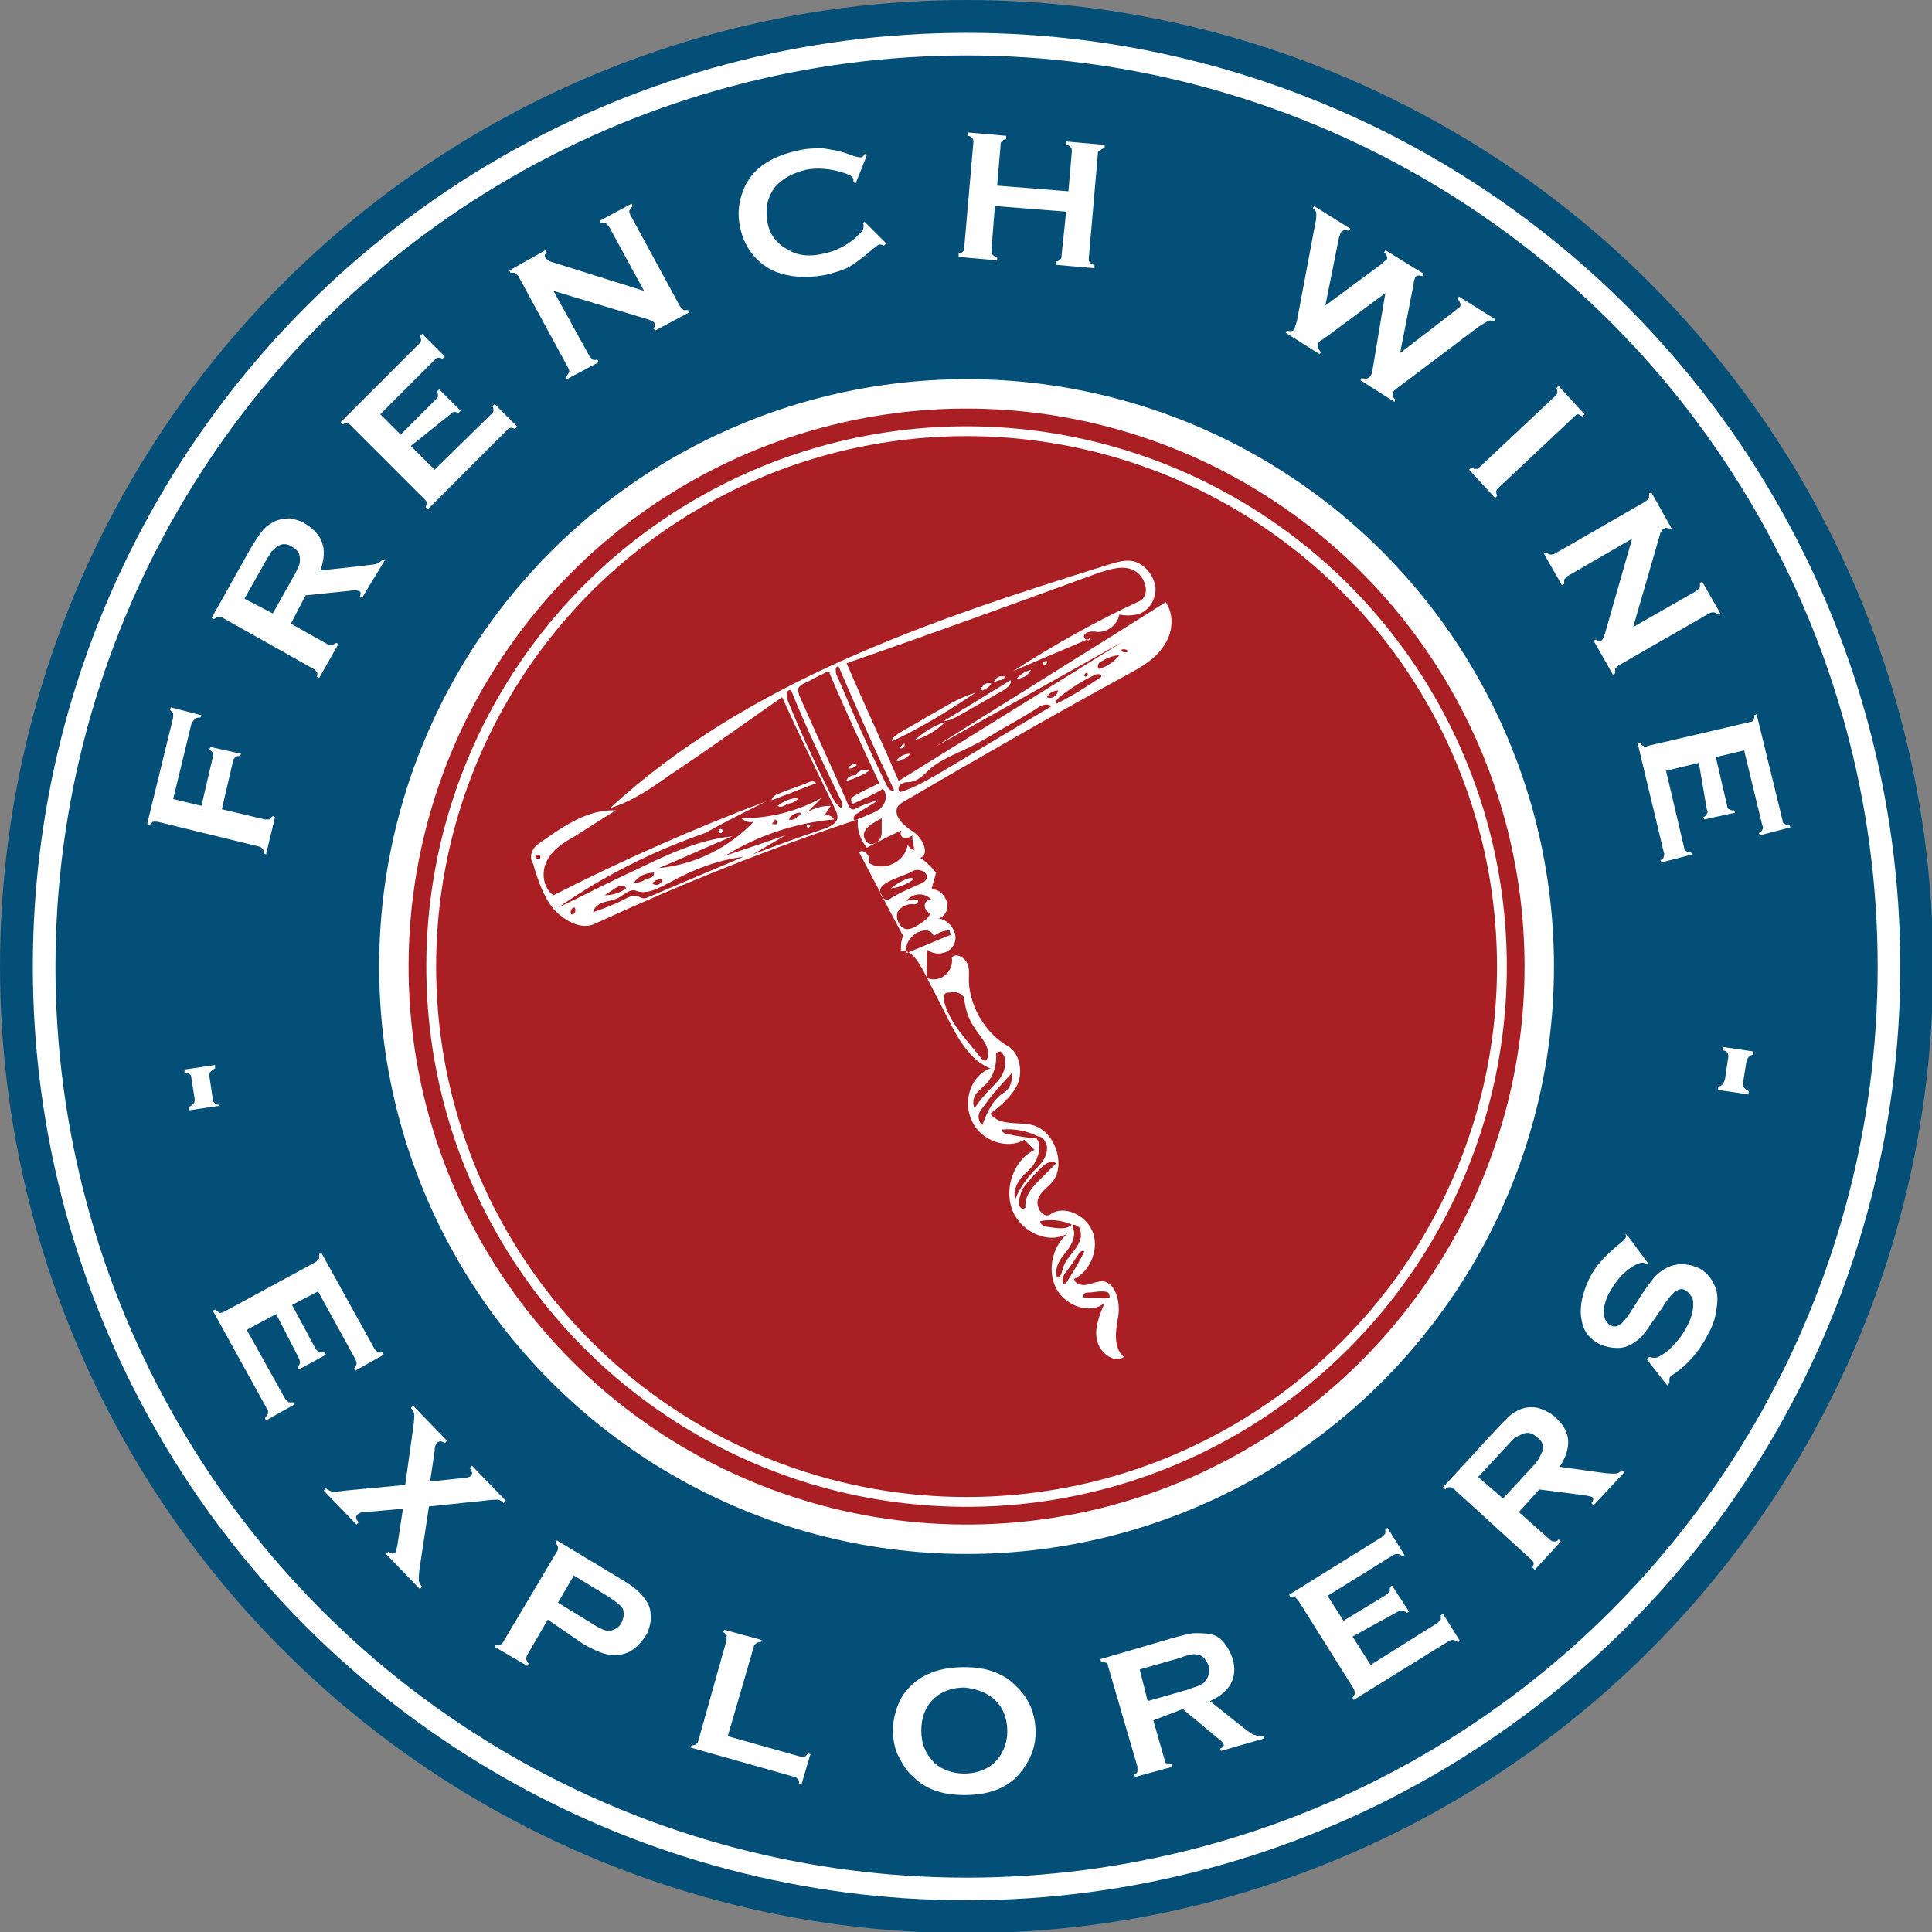
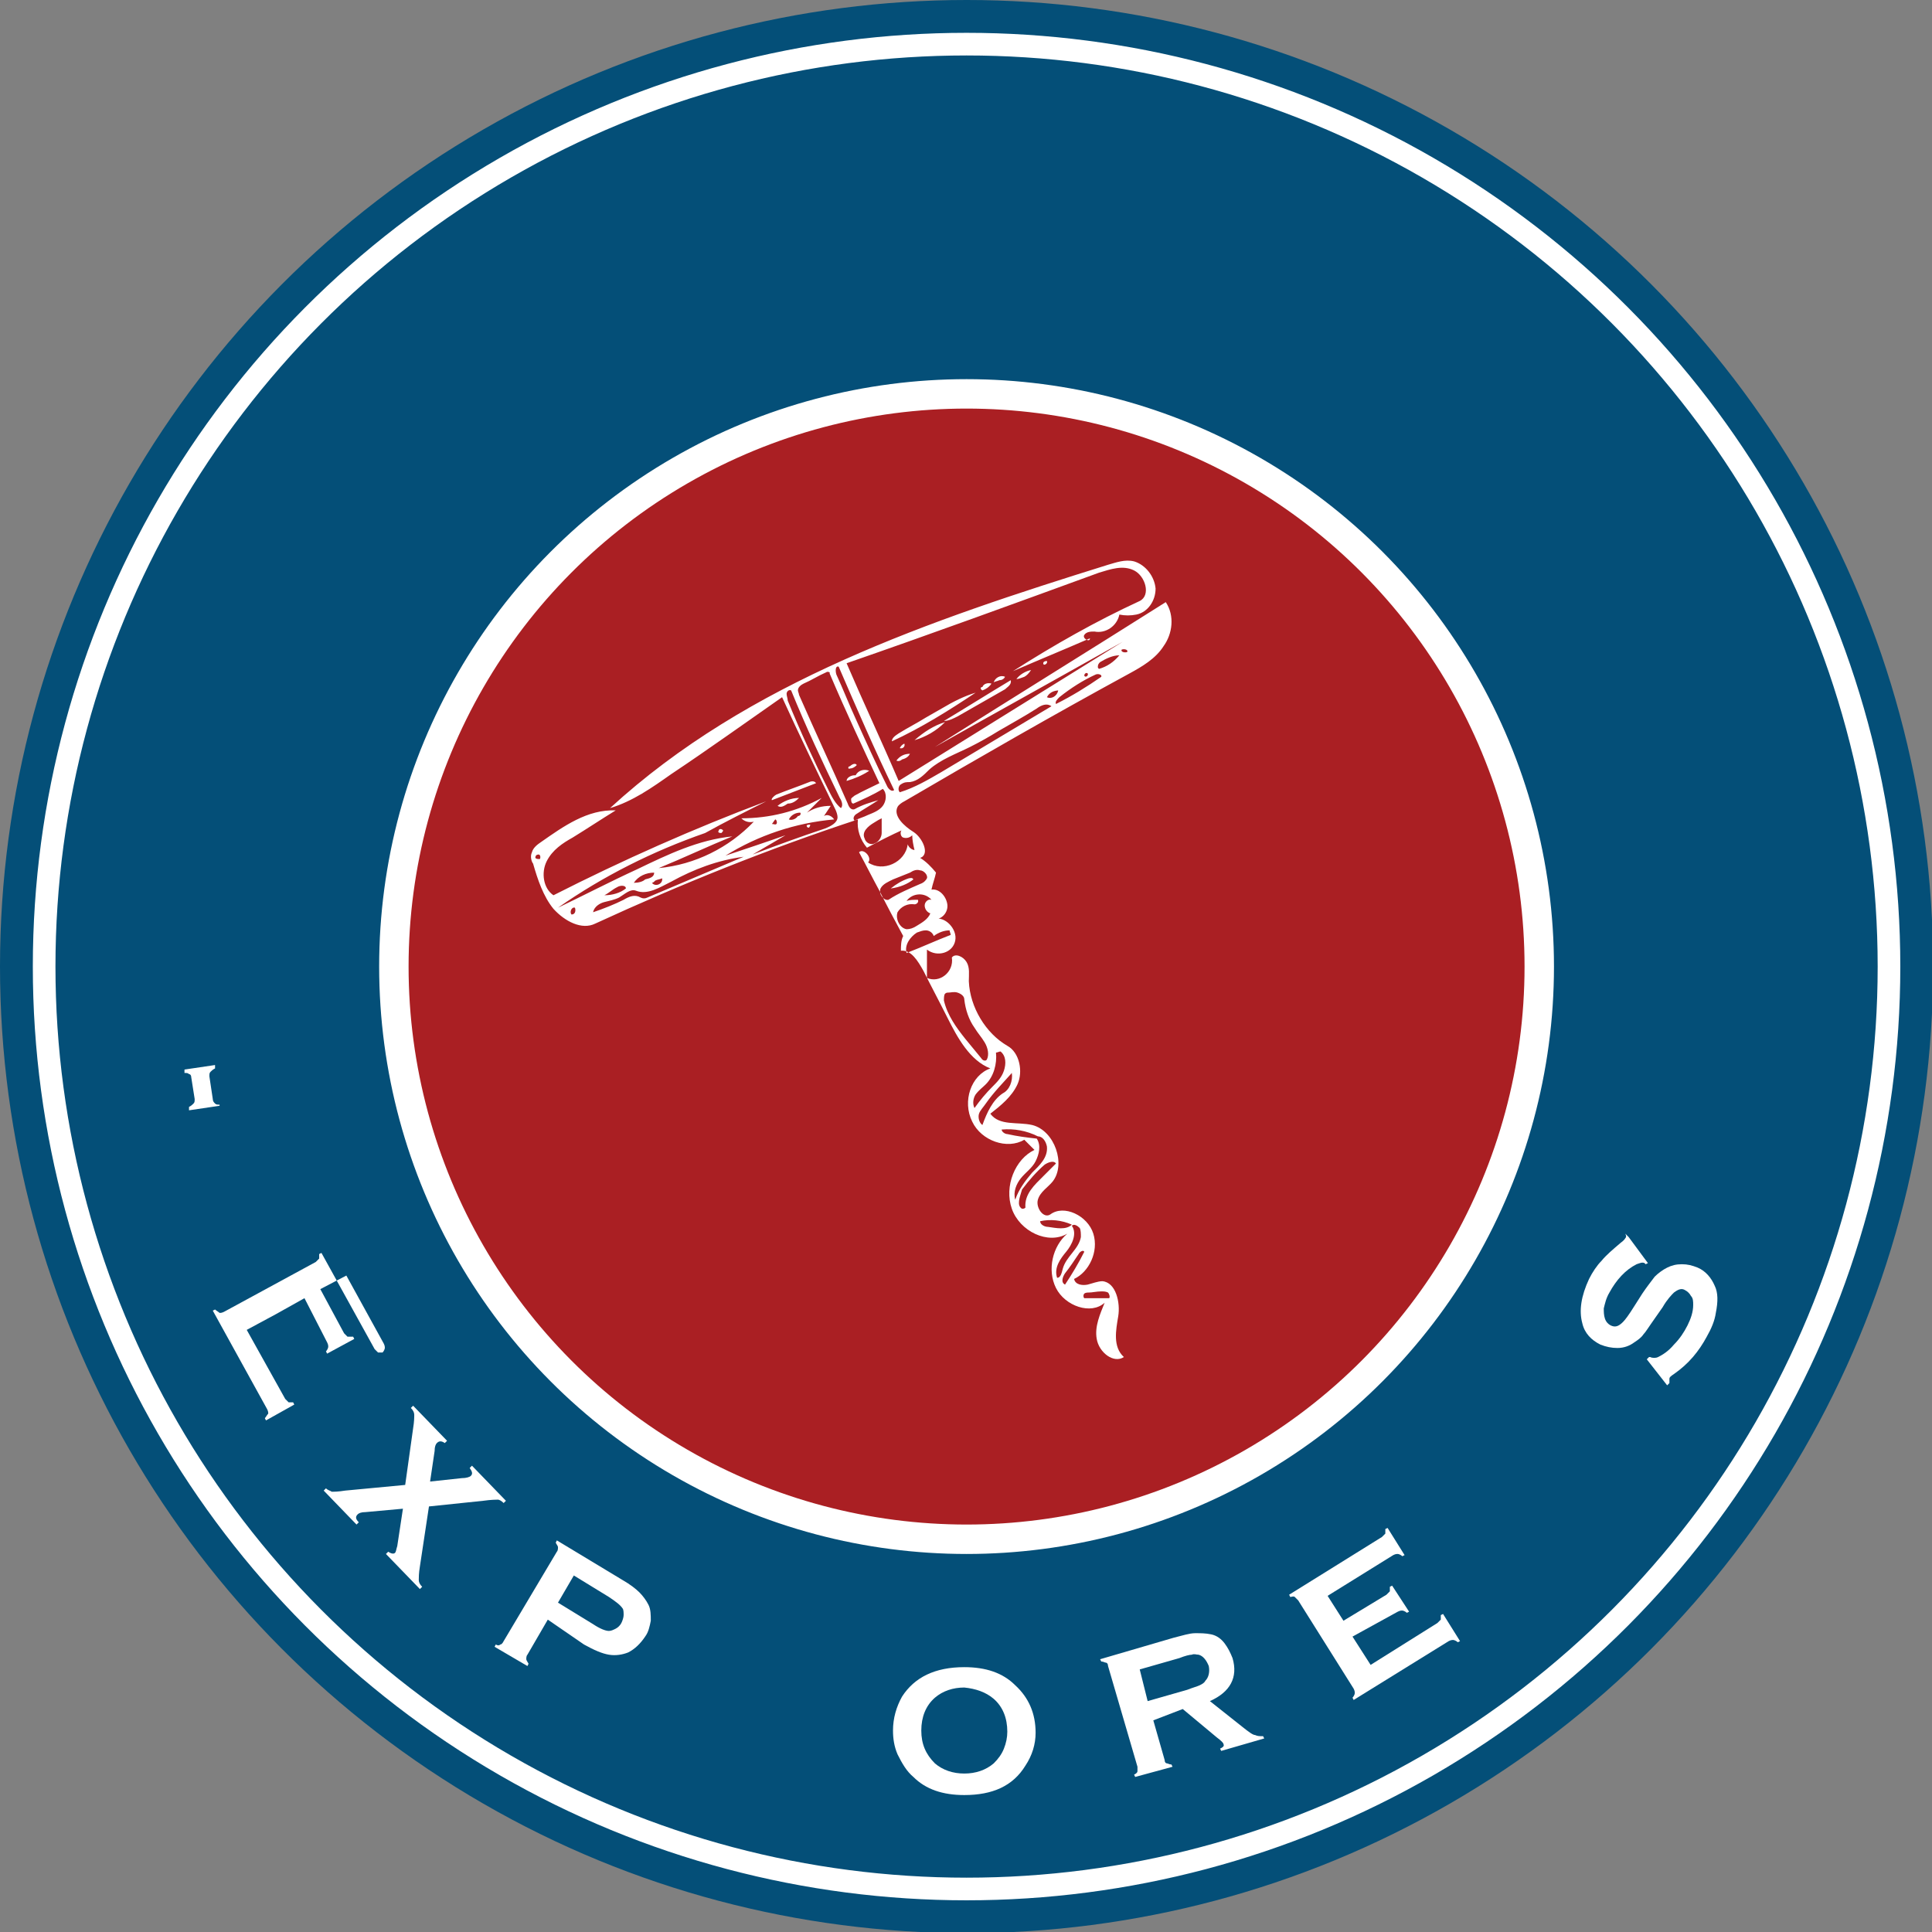
<svg xmlns="http://www.w3.org/2000/svg" viewBox="0 0 170.7 170.7" enable-background="new 0 0 170.7 170.7">
  <rect x="0" y="0" width="170.7" height="170.7" fill="#808080" stroke="none" />
  <style type="text/css">.st0{fill:#044F78;} .st1{fill:none;stroke:#FFFFFF;stroke-width:2;stroke-miterlimit:10;} .st2{fill:#AA1F23;stroke:#FFFFFF;stroke-width:2.6;stroke-miterlimit:10;} .st3{fill:#AA1F23;stroke:#FFFFFF;stroke-width:0.867;stroke-miterlimit:10;} .st4{fill:#FFFFFF;}</style>
  <circle cx="85.4" cy="85.4" r="85.4" class="st0" />
  <circle cx="85.4" cy="85.4" r="81.5" class="st1" />
  <circle cx="85.4" cy="85.4" r="79.1" class="st0" />
  <circle cx="85.4" cy="85.4" r="50.6" class="st2" />
-   <circle cx="85.4" cy="85.4" r="47.3" class="st3" />
-   <path d="M19.6 71.5l3.8.9c.2 0 .3 0 .4 0 .1-.1.2-.2.3-.3l.2.1-.8 3.3-.2-.1c0-.2 0-.3-.1-.4-.1-.1-.2-.2-.3-.2l-9-2.2c-.2 0-.3 0-.4 0-.1.1-.2.2-.3.3l-.2-.1 2.3-9.4c0-.2 0-.3 0-.4-.1-.1-.2-.2-.3-.3l.1-.2 2.7.7-.1.2c-.2 0-.3 0-.4.1-.3.2-.3.3-.4.5l-1.6 6.6 2.5.6 1-4.3c0-.2 0-.3 0-.4-.1-.1-.2-.2-.3-.3l.1-.2 2.7.6-.1.2c-.2 0-.3 0-.4.1-.1.1-.2.2-.2.3l-1 4.3zM25.7 55.1l3.2 1.8c.1.1.3.1.4.1.1 0 .2-.1.4-.2l.2.1-1.7 3-.2-.1c0-.2.1-.3 0-.4s-.1-.2-.3-.3l-8-4.5c-.1-.1-.3-.1-.4-.1s-.2.1-.4.2l-.2-.1 3.3-5.9c.4-.7.8-1.3 1.1-1.7.3-.4.7-.7 1.1-.9.4-.2.9-.3 1.4-.3.5.1 1 .2 1.4.5 1.5.9 2 2.2 1.3 4.1L32 50c.6-.1 1.1-.1 1.3-.2.2-.1.4-.2.5-.4l.2.1-2 3.3-.2-.1c.1-.3.1-.4-.1-.5-.1 0-.3-.1-.8 0l-3.9.4-1.3 2.5zm-1.6-.9l1.8-3.2c.3-.5.4-.8.5-1 .1-.2.1-.4.1-.6 0-.5-.2-.8-.7-1.1-.5-.3-.9-.3-1.3 0-.2.1-.3.3-.5.4-.1.2-.3.5-.6 1l-1.8 3.2 2.5 1.3zM36.3 39.4l2.1 2.1 5-4.9c.1-.1.2-.2.2-.3 0-.1 0-.3-.1-.4l.2-.2 2 2-.2.2c-.2-.1-.3-.1-.4-.1s-.2.1-.3.2l-7 7-.2-.2c.1-.2.1-.3.1-.4 0-.1-.1-.2-.2-.3L31 37.6c-.1-.1-.2-.2-.3-.2-.1 0-.3 0-.4.1l-.2-.2 6.9-6.9c.1-.1.2-.2.2-.3 0-.1 0-.3-.1-.4l.2-.2 2 2-.2.2c-.2-.1-.3-.1-.4-.1-.1 0-.2.1-.3.2l-4.8 4.8 1.8 1.8 3.1-3.1c.1-.1.2-.2.2-.3 0-.1 0-.3-.1-.4l.2-.2 1.9 1.9-.2.2c-.2-.1-.3-.1-.4-.1-.1 0-.2.1-.3.2l-3.5 2.8zM48.9 25.7l3.2 5.8c.1.1.2.2.3.3.1 0 .3 0 .4 0l.1.2-2.8 1.5-.1-.2c.1-.1.2-.3.3-.4 0-.1 0-.2-.1-.4l-4.4-8.1c-.1-.1-.2-.2-.3-.3-.1 0-.3 0-.4 0l-.1-.2 3.2-1.8.1.2c-.2.2-.2.3-.1.5.1.1.2.2.4.3l8.3 2.6-3.1-5.7c-.1-.1-.2-.2-.3-.3-.1 0-.3 0-.4 0l-.1-.2 2.8-1.5.1.2c-.1.1-.2.3-.3.4 0 .1 0 .2.1.4l4.4 8.1c.1.1.2.2.3.3.1 0 .3 0 .4 0l.1.2-3 1.6-.2-.2c.2-.1.2-.3.1-.5-.1-.1-.3-.2-.6-.3l-8.3-2.5zM76.4 19.6l1.9 1.9-.2.2c-.2-.1-.3-.1-.4-.1-.1 0-.3.2-.7.5-.8.7-1.5 1.2-2 1.5-.6.3-1.3.5-2.1.7-1.7.3-3.1.2-4.4-.3-.7-.3-1.4-.8-1.9-1.4-.6-.7-1-1.5-1.2-2.5-.3-1.3-.1-2.5.4-3.6.8-1.7 2.4-2.7 4.7-3.2.8-.2 1.6-.2 2.2-.2.6.1 1.5.2 2.5.6.5.2.8.2.9.2.1 0 .2-.1.3-.3l.2.1-1 2.5-.2-.1c0-.1 0-.2 0-.2 0-.2-.1-.3-.3-.4-.2-.1-.4-.2-.8-.3-1-.3-2.1-.4-3.1-.2-1.2.3-2.1.8-2.7 1.5-.7.9-.9 1.9-.7 3.1.2 1.2.9 2 1.9 2.5.8.5 1.9.6 3.1.3 1-.2 2-.7 2.8-1.4.3-.3.5-.5.6-.6.1-.2.1-.3.1-.5 0-.1 0-.1-.1-.2l.2-.1zM94.2 18.7l-6.3-.5-.3 3.9c0 .2 0 .3.1.4.1.1.2.2.4.2v.3l-3.4-.3v-.3c.2 0 .3-.1.4-.2.1-.1.1-.2.1-.4l.8-9.2c0-.2 0-.3-.1-.4-.1-.1-.2-.2-.4-.2v-.3l3.4.3v.3c-.2 0-.3.1-.4.2-.1.1-.1.2-.1.4l-.3 3.5 6.3.5.3-3.5c0-.2 0-.3-.1-.4s-.2-.2-.4-.2v-.3l3.4.3v.3c-.2 0-.3.1-.4.2-.2 0-.2.1-.2.3l-.8 9.2c0 .2 0 .3.1.4.1.1.2.2.4.2v.3l-3.4-.3v-.3c.2 0 .3-.1.4-.2.1-.1.1-.2.1-.4l.4-3.8zM122.4 25.9l-5.4 4c-.3.2-.5.3-.5.4-.1.2-.1.5.2.8l-.1.2-3-1.9.1-.2c.3.1.6.1.7-.2 0-.1.1-.3.2-.7l1.6-8.5c.1-.4.1-.7.1-.9 0-.2-.1-.4-.3-.5l.1-.2 3.2 2-.1.2c-.3-.1-.5-.1-.7.1-.1.1-.1.3-.2.5l-1.2 6 5-3.7c.2-.2.3-.3.4-.3.1-.2.1-.4-.2-.7l.1-.2 3.4 2.1-.1.2c-.4-.1-.6-.1-.7.2 0 .1-.1.2-.1.5l-1.2 6.1 4.8-3.7c.2-.2.4-.3.5-.4.1-.2 0-.4-.2-.7l.1-.2 3.2 2-.1.2c-.3-.1-.5-.1-.6 0s-.4.2-.8.5l-6.9 5.2c-.3.2-.5.4-.6.5-.1.2-.1.5.2.7l-.1.2-3-1.9.1-.2c.3.1.6.1.8-.2.1-.1.1-.3.2-.7l1.1-6.6zM130.7 41.3l6.7-6.3c.1-.1.2-.2.2-.3 0-.1 0-.3-.1-.4l.2-.2 2.3 2.5-.2.2c-.2-.1-.3-.2-.4-.2-.1 0-.2.1-.3.2l-6.7 6.3c-.1.1-.2.2-.2.3 0 .1 0 .3.1.4l-.2.2-2.3-2.5.2-.2c.2.1.3.2.4.1.1.1.2 0 .3-.1zM144.2 47.6l-5.7 3.3c-.1.1-.2.2-.3.3 0 .1 0 .3 0 .4l-.2.1-1.6-2.8.2-.1c.1.1.3.2.4.2.1 0 .2 0 .4-.1l8-4.6c.1-.1.2-.2.3-.3 0-.1 0-.3 0-.4l.2-.1 1.8 3.2-.2.1c-.2-.2-.3-.2-.5-.1-.1.1-.2.2-.3.4l-2.4 8.3 5.6-3.2c.1-.1.2-.2.3-.3 0-.1 0-.3 0-.4l.2-.1 1.6 2.8-.2.1c-.1-.1-.3-.2-.4-.2s-.2 0-.4.1l-8 4.6c-.1.1-.2.2-.3.3 0 .1 0 .3 0 .4l-.2.1-1.7-3 .2-.1c.2.2.3.2.5.1.1-.1.2-.3.3-.6l2.4-8.4zM150.1 67.4l-2.9.7 1.6 6.8c0 .2.1.3.2.3.1.1.2.1.4.1l.1.2-2.7.7-.1-.2c.2-.1.3-.2.3-.3s.1-.2 0-.4l-2.3-9.6.2-.1c.1.2.2.3.3.3.1.1.2.1.4 0l9-2.1c.2 0 .3-.1.3-.2.1-.1.1-.2.1-.4l.2-.1 2.3 9.4c0 .2.1.3.2.3.1.1.2.1.4.1l.1.2-2.7.7-.1-.2c.2-.1.3-.2.3-.3.1-.1.1-.2 0-.4l-1.6-6.6-2.5.6 1 4.3c0 .2.1.3.2.3.1.1.2.1.4.1l.1.2-2.7.6-.1-.2c.2-.1.3-.2.3-.3.1-.1.1-.2 0-.4l-.7-4.1z" class="st4" />
  <g id="XMLID_192_">
    <path id="XMLID_217_" d="M19.4 97.7l-2.7.4v-.3c.2-.1.3-.2.4-.3.1-.1.1-.2.1-.4l-.3-1.9c0-.2-.1-.3-.2-.3-.1-.1-.2-.1-.4-.1v-.3l2.7-.4v.3c-.2.1-.3.2-.4.3-.1.1-.1.2-.1.4l.3 2c0 .2.1.3.2.4.1.1.2.1.4.1v.1z" class="st4" />
-     <path id="XMLID_215_" d="M24.4 116.1l-2.6 1.4 3.4 6.1c.1.1.2.2.3.3.1 0 .3 0 .4 0l.1.2-2.5 1.4-.1-.2c.1-.1.2-.3.3-.4 0-.1 0-.2-.1-.4l-4.8-8.7.2-.1c.1.1.3.2.4.3.1 0 .2 0 .4-.1l8.1-4.4c.1-.1.2-.2.3-.3 0-.1 0-.3 0-.4l.2-.1 4.7 8.5c.1.1.2.2.3.3.1 0 .3 0 .4 0l.1.2-2.5 1.4-.1-.2c.1-.1.2-.3.2-.4 0-.1 0-.2-.1-.4l-3.3-6-2.3 1.2 2.1 3.9c.1.1.2.2.3.3.1 0 .3 0 .5 0l.1.2-2.4 1.3-.1-.2c.1-.1.2-.3.2-.4 0-.1 0-.2-.1-.4l-2-3.9z" class="st4" />
+     <path id="XMLID_215_" d="M24.4 116.1l-2.6 1.4 3.4 6.1c.1.1.2.2.3.3.1 0 .3 0 .4 0l.1.2-2.5 1.4-.1-.2c.1-.1.2-.3.3-.4 0-.1 0-.2-.1-.4l-4.8-8.7.2-.1c.1.1.3.2.4.3.1 0 .2 0 .4-.1l8.1-4.4c.1-.1.2-.2.3-.3 0-.1 0-.3 0-.4l.2-.1 4.7 8.5c.1.1.2.2.3.3.1 0 .3 0 .4 0c.1-.1.2-.3.2-.4 0-.1 0-.2-.1-.4l-3.3-6-2.3 1.2 2.1 3.9c.1.1.2.2.3.3.1 0 .3 0 .5 0l.1.2-2.4 1.3-.1-.2c.1-.1.2-.3.2-.4 0-.1 0-.2-.1-.4l-2-3.9z" class="st4" />
    <path id="XMLID_213_" d="M37.9 133.1l-.8 5.3c-.1.6-.1 1-.1 1.2 0 .2.1.4.3.6l-.2.2-3-3.1.2-.2c.3.2.5.2.6.1.1-.1.1-.3.2-.6l.5-3.3-3.3.3c-.4 0-.6.1-.7.2-.2.2-.2.4.1.7l-.2.2-2.9-3 .2-.2c.2.2.4.2.5.3.2 0 .6 0 1.2-.1l5.3-.5.7-5c.1-.6.1-1 .1-1.2 0-.2-.1-.4-.3-.6l.2-.2 3 3.1-.2.2c-.3-.2-.5-.2-.7 0-.1.1-.2.3-.2.7l-.4 2.7 2.8-.3c.4 0 .7-.1.8-.2.2-.2.1-.4-.1-.7l.2-.2 3 3.1-.2.2c-.2-.2-.4-.3-.5-.3-.1 0-.6 0-1.3.1l-4.8.5z" class="st4" />
    <path id="XMLID_210_" d="M48.4 143.1l-1.8 3.1c-.1.1-.1.3-.1.4 0 .1.1.2.2.4l-.1.2-2.9-1.7.1-.2c.2.1.3.1.4 0 .1 0 .2-.1.3-.3l4.7-7.9c.1-.1.1-.3.1-.4 0-.1-.1-.2-.2-.4l.1-.2 5.8 3.5c.7.4 1.2.8 1.5 1.1.3.3.6.7.8 1.1.2.4.2.9.2 1.4-.1.5-.2 1-.5 1.4-.4.6-.9 1.1-1.5 1.4-.5.2-1.1.3-1.7.2-.6-.1-1.3-.4-2.2-.9l-3.2-2.2zm.9-1.5l3.1 1.9c.6.4 1.1.6 1.4.6.2 0 .4-.1.6-.2.2-.1.4-.3.5-.5.1-.2.2-.5.2-.7s0-.5-.1-.6c-.2-.3-.6-.6-1.2-1l-3.1-1.9-1.4 2.4z" class="st4" />
-     <path id="XMLID_208_" d="M64.3 153.4l6.4 1.8c.2 0 .3 0 .4 0 .1 0 .2-.2.3-.3l.2.1-.8 2.7-.2-.1c0-.2 0-.3-.1-.4-.1-.1-.2-.2-.3-.2l-9.2-2.6.1-.2c.2 0 .3 0 .4-.1.1-.1.2-.2.2-.3l2.5-8.9c0-.2 0-.3 0-.4 0-.1-.2-.2-.3-.3l.1-.2 3.3.9-.1.2c-.2 0-.3 0-.4.1-.1.1-.2.2-.2.3l-2.3 7.9z" class="st4" />
    <path id="XMLID_205_" d="M85.2 147.3c1.9 0 3.4.5 4.5 1.6 1.2 1.1 1.8 2.5 1.8 4.2 0 1-.3 2-.9 2.9-1.1 1.8-2.9 2.6-5.4 2.6-1.9 0-3.4-.5-4.5-1.6-.6-.5-1-1.2-1.4-2-.3-.7-.4-1.4-.4-2.1 0-1.1.3-2.1.8-3 1.1-1.7 2.9-2.6 5.5-2.6zm0 1.8c-1 0-1.9.3-2.6.9-.8.7-1.2 1.7-1.2 2.9s.4 2.1 1.2 2.9c.7.6 1.6.9 2.6.9s1.9-.3 2.6-.9c.4-.4.7-.8.9-1.3.2-.5.3-1 .3-1.5 0-1.2-.4-2.2-1.2-2.9-.7-.6-1.6-.9-2.6-1z" class="st4" />
    <path id="XMLID_202_" d="M101.9 152l1 3.5c0 .2.1.3.2.3s.2.1.4.1l.1.2-3.3.9-.1-.2c.2-.1.3-.2.3-.3 0-.1 0-.2 0-.4l-2.6-8.9c0-.2-.1-.3-.2-.3s-.2-.1-.4-.1l-.1-.2 6.5-1.9c.8-.2 1.4-.4 1.9-.4s.9 0 1.4.1c.5.1.9.4 1.2.8.3.4.5.8.7 1.3.5 1.7-.2 3-2 3.8l2.9 2.3c.5.4.9.7 1.1.7.2.1.4.1.7.1l.1.2-3.8 1.1-.1-.2c.2-.1.4-.2.3-.4 0-.1-.2-.3-.6-.6l-3-2.5-2.6 1zm-.5-1.7l3.5-1c.5-.2.9-.3 1.1-.4.2-.1.4-.2.5-.4.3-.3.4-.8.3-1.3-.2-.5-.5-.9-.9-1-.2 0-.4-.1-.6 0-.2 0-.6.1-1.1.3l-3.5 1 .7 2.8z" class="st4" />
    <path id="XMLID_200_" d="M119.5 144.6l1.6 2.5 5.9-3.7c.1-.1.2-.2.3-.3 0-.1 0-.3 0-.4l.2-.1 1.5 2.4-.2.1c-.1-.1-.3-.2-.4-.2-.1 0-.2 0-.4.1l-8.4 5.2-.1-.2c.1-.1.2-.3.2-.4 0-.1 0-.2-.1-.4l-4.9-7.8c-.1-.1-.2-.2-.3-.3s-.3 0-.4 0l-.1-.2 8.2-5.1c.1-.1.2-.2.3-.3 0-.1 0-.3 0-.4l.2-.1 1.5 2.4-.2.1c-.1-.1-.3-.2-.4-.2-.1 0-.2 0-.4.1l-5.8 3.6 1.4 2.2 3.8-2.3c.1-.1.2-.2.3-.3 0-.1 0-.3 0-.4l.2-.1 1.5 2.3-.2.1c-.1-.1-.3-.2-.4-.2-.1 0-.2 0-.4.1l-4 2.2z" class="st4" />
-     <path id="XMLID_197_" d="M134.2 133.6l2.7 2.4c.1.1.2.2.4.2.1 0 .3 0 .4-.2l.2.2-2.3 2.5-.2-.2c.1-.2.1-.3.1-.4 0-.1-.1-.2-.2-.3l-6.8-6.2c-.1-.1-.2-.2-.4-.2-.1 0-.3 0-.4.2l-.2-.2 4.6-5c.6-.6 1-1.1 1.4-1.4s.8-.5 1.2-.6c.5-.1 1-.1 1.5.1s.9.4 1.3.8c1.3 1.2 1.4 2.6.3 4.3l3.6.5c.6.1 1.1.1 1.3.1.2 0 .4-.1.6-.3l.2.2-2.7 2.9-.2-.2c.2-.2.2-.4.1-.5-.1-.1-.3-.1-.8-.2l-3.9-.5-1.8 2zm-1.4-1.2l2.5-2.7c.4-.4.6-.7.7-.9.1-.2.2-.4.3-.6.1-.4 0-.9-.5-1.2-.4-.4-.8-.5-1.3-.3-.2.1-.4.2-.6.3-.2.1-.4.4-.8.8l-2.5 2.7 2.2 1.9z" class="st4" />
    <path id="XMLID_195_" d="M143.9 109.3l1.7 2.3-.2.1s-.1-.1-.1-.1c-.2-.1-.4 0-.7.1-1 .5-1.8 1.4-2.4 2.5-.3.5-.4 1-.5 1.4 0 .3 0 .6.1.9.1.3.3.5.5.6.4.2.7.1 1.1-.3.2-.2.5-.6 1-1.4l.7-1.1c.4-.6.8-1.1 1.1-1.5.3-.3.7-.6 1.1-.8.4-.2.8-.3 1.3-.3s.9.1 1.4.3c.7.3 1.2.9 1.5 1.6.3.6.3 1.4.1 2.4-.1.7-.4 1.4-.8 2.1-.7 1.3-1.6 2.4-2.9 3.3-.3.2-.4.3-.4.4 0 .1 0 .2 0 .4l-.2.2-1.8-2.3.2-.2s.1 0 .1 0c.2.1.5.1.7 0 .4-.2.9-.5 1.4-1.1.5-.5.9-1.1 1.2-1.7.3-.6.5-1.2.5-1.8 0-.3 0-.6-.2-.8-.1-.2-.3-.4-.5-.5-.3-.2-.6-.1-1 .2-.2.2-.6.6-1 1.3l-.7 1c-.5.7-.8 1.2-1 1.4-.2.3-.5.5-.8.7-.4.3-.9.5-1.5.5-.5 0-1-.1-1.5-.3-.8-.4-1.4-1-1.6-1.9-.3-1.1-.1-2.4.6-3.9.3-.6.7-1.2 1.1-1.6.4-.5 1-1 1.7-1.6.3-.2.4-.4.4-.4.1-.1.1-.2 0-.4l.3.3z" class="st4" />
-     <path id="XMLID_193_" d="M152.2 92.5l2.7.4v.3c-.2 0-.3.1-.4.2-.1.1-.1.2-.2.4l-.3 1.9c0 .2 0 .3.1.4s.2.2.4.3v.3l-2.7-.4V96c.2 0 .3-.1.4-.2.1-.1.1-.2.2-.4l.3-2c0-.2 0-.3-.1-.4-.1-.1-.2-.2-.4-.2v-.3z" class="st4" />
  </g>
  <path d="M92.2 58.7c-.1-.2.1-.3.3-.3.1.2-.2.4-.3.3zM71.5 73.1c-.1.1-.3-.1-.2-.2.1 0 .2-.1.3 0 0 0-.1.2-.1.2zM79.9 65.7c.1.2-.1.5-.4.4.1-.2.2-.3.4-.4zM63.5 73.4c0-.2.3-.2.4 0-.1.1-.1.2-.2.2-.2 0-.3-.1-.2-.2zM79.4 64.8c.8-.5 1.6-.9 2.4-1.4.5-.3.9-.5 1.4-.8 1-.6 2-1.1 3-1.4-2.4 1.6-4.8 3.1-7.4 4.3 0-.3.3-.5.6-.7zM75.1 67.7c.2-.2.5-.3.6-.1-.2.2-.4.3-.6.3-.2.1-.2-.2 0-.2zM84.6 63.3c-.4.2-.8.4-1.2.4 2-1.2 3.9-2.4 5.9-3.6.1.4-.3.6-.5.8-1.4.8-2.8 1.6-4.2 2.4zM79.7 67.1c-.1.1-.3.2-.5.1.3-.4.7-.6 1.2-.6-.1.2-.3.4-.7.5zM68.6 70.2c1-.4 1.9-.7 2.9-1.1.2-.1.5-.1.6.1-1.3.5-2.6 1-3.9 1.5-.1-.1.2-.4.4-.5zM86.8 60.7c.1-.3.5-.4.8-.3-.2.3-.5.5-.8.6-.2-.1-.2-.3 0-.3zM80.8 65.4c.8-.7 1.7-1.3 2.7-1.6-.8.8-1.7 1.3-2.7 1.6zM88.3 60.1c-.2.1-.4.1-.5.2.1-.4.6-.7 1-.5-.1.2-.3.3-.5.3zM75.6 68.5c.2-.4.7-.6 1.2-.4-.6.4-1.3.7-2 .9 0-.3.4-.5.7-.5h.1zM69.6 71c-.3.2-.6.4-.9.2.5-.4 1.2-.7 1.9-.7-.3.3-.6.5-1 .5zM78.7 78.5c.5-.4 1-.7 1.6-.9.1 0 .3-.1.4.1-.5.4-1.2.7-2 .8zM90.5 59.8c-.3.1-.5.2-.7.2.3-.4.8-.7 1.3-.8-.2.3-.4.5-.6.6zM47 75.3c.1-.4.5-.7.8-.9 2-1.4 4.1-2.9 6.6-2.8-1.3.8-2.5 1.6-3.8 2.4-.9.5-1.8 1.1-2.3 2.1-.5 1-.3 2.4.6 3 6.1-3.1 12.4-5.9 18.8-8.3-1.8.9-3.6 1.8-5.4 2.8-4.6 1.6-9 3.8-13 6.6 2.3-1.1 4.6-2.3 7-3.4 2.7-1.3 5.4-2.6 8.4-2.9-2.2.9-4.3 1.9-6.5 2.8 3.2-.3 6.2-1.8 8.4-4.1-.4.1-.8 0-1.1-.3 2.5 0 4.9-.6 7.1-1.8-.4.4-.9.9-1.3 1.3.6-.4 1.3-.6 2.1-.6-.2.3-.4.6-.6.9.3-.2.7 0 .9.3-3.4.3-6.7 1.4-9.6 3.2 1.8-.6 3.6-1.2 5.3-1.8-1 .6-1.9 1.1-2.9 1.7 2.1-.8 4.3-1.6 6.4-2.3.5-.2 1.1-.5 1.1-1 0-.2-.1-.5-.2-.7-1.6-3.3-3.2-6.6-4.7-9.9-3.3 2.3-6.5 4.6-9.8 6.8-1.7 1.2-3.4 2.4-5.4 3 12.2-11.2 28.3-16.6 44-21.5.7-.2 1.5-.5 2.3-.3 1 .3 1.8 1.3 1.9 2.4 0 1.1-.7 2.1-1.7 2.3-.5.1-1 .1-1.5 0-.2 1-1.2 1.7-2.2 1.5-.3 0-.7 0-.9.3s.5.7.5.3c-2.3 1-4.5 1.9-6.8 2.9 3.6-2.3 7.3-4.4 11.2-6.2 1-.5.5-2.2-.5-2.7s-2.1-.1-3.1.2c-7.4 2.7-14.8 5.4-22.3 8 1.5 3.5 3.1 6.9 4.6 10.4 6.6-4.1 13.2-8.2 19.8-12.3-5.5 3.1-11.1 6.2-16.6 9.3 6.8-4.3 13.6-8.5 20.4-12.8.8 1.2.6 2.8-.2 3.9-.7 1.1-1.9 1.8-3 2.4C93 63.2 86.4 67 79.9 70.8c-.2.1-.5.3-.6.5-.4.8.6 1.7 1.4 2.2.8.5 1.5 2 .6 2.3.5.3 1 .8 1.4 1.3-.1.5-.3 1-.4 1.5.7-.1 1.3.6 1.4 1.3s-.5 1.4-1.2 1.3c1-.3 2.1.9 1.9 1.9-.2 1.1-1.6 1.5-2.5.8 0 .8 0 1.7 0 2.5 1.1.5 2.4-.5 2.2-1.8.3-.4 1-.1 1.3.4.3.5.2 1.1.2 1.7.1 2.3 1.5 4.6 3.4 5.7 1.1.6 1.4 2.3.9 3.4s-1.5 1.9-2.4 2.6c.8 1.1 2.4.7 3.7 1 2 .5 3 3.5 1.8 5-.4.5-1.1.9-1.3 1.6-.2.7.5 1.7 1.1 1.3 1.2-.9 3.3.1 3.8 1.7.5 1.6-.4 3.4-1.7 4 .1.5.7.6 1.2.5.4-.1.9-.3 1.3-.3 1.2.1 1.6 1.9 1.4 3.1s-.5 2.7.5 3.6c-.9.6-2.2-.4-2.4-1.6-.2-1.1.3-2.2.7-3.2-1.2 1.1-3.5.3-4.3-1.3-.8-1.6-.3-3.7 1-4.8-1.7 1-4.2-.2-4.9-2.2-.7-2 .3-4.4 2-5.2-.3-.3-.6-.6-.9-.9-1.5.9-3.8.1-4.6-1.6-.9-1.8-.1-4.1 1.6-4.7-1.8-.7-2.9-2.7-3.8-4.5-.7-1.4-1.4-2.7-2.1-4.1-.5-.9-1.1-1.9-2-1.8 0-.4 0-.9.2-1.3-.7-1.3-1.4-2.6-2.1-4-.6-1.1-1.2-2.3-1.8-3.4.4-.4 1.2.5.8.9 1.3.9 3.3 0 3.5-1.6.1.3.4.5.6.5-.1-.4-.2-.9-.2-1.3-.2.2-.5.3-.8.2-.3-.1-.3-.7 0-.7-1.1.5-2.1 1-3.2 1.6-.6-.7-.9-1.6-.8-2.5-7.9 2.6-15.6 5.7-23.2 9.2-1.2.6-2.7-.2-3.7-1.3-.9-1.1-1.4-2.6-1.8-4-.1-.1-.3-.6-.1-1m44.7 25.1c-1-.5-2.1-.7-3.2-.6 0 .2.3.4.5.4.9.2 1.7.3 2.6.4.4.6.2 1.4-.1 2s-.9 1-1.3 1.5-.7 1.2-.5 1.9c.3-.9.9-1.7 1.5-2.4.6-.6 1.4-1.3 1.3-2.3-.1-.5-.4-.9-.8-.9M77.6 70.7c-.6.4-1.3.8-1.9 1.2-.2.1-.4.4-.2.6.4-.2.8-.3 1.2-.5.5-.2 1-.4 1.3-.8.3-.4.4-1.1 0-1.5-.8.5-1.7.9-2.6 1.3-.2 0-.2-.3-.2-.4s.2-.2.3-.3c.7-.4 1.4-.7 2.2-1.1-1.5-3.2-3-6.4-4.4-9.7.1-.1-.2-.2-.3-.1-.7.3-1.3.7-2 1-.2.1-.5.3-.5.6 0 .1.1.3.1.4 1.4 3.2 2.9 6.4 4.3 9.6.1.3.3.6.6.5.7-.4 1.4-.6 2.1-.8m10.6-6.1c-.8.5-1.7 1-2.5 1.4-1.2.6-2.6 1.1-3.6 2-.5.5-1 1-1.7 1.1-.3 0-.5 0-.8.2-.2.1-.3.5-.1.7 1.3-.4 2.5-1.1 3.7-1.8 3.2-1.9 6.5-3.9 9.7-5.8-.4-.3-.9-.1-1.3.2-1.1.7-2.2 1.3-3.4 2m-2.9 27.2c.5.6.9 1.1 1.4 1.7.1.2.4.3.5.1.2-.4.1-1-.2-1.5s-.6-.8-.9-1.3c-.5-.7-.8-1.6-.9-2.5 0-.3-.3-.5-.6-.6-.3-.1-.6 0-.8 0-.1 0-.2 0-.3.1-.1.1-.1.4-.1.6.3 1.3 1.1 2.4 1.9 3.4m-11-20.4c.2-.2.1-.6-.1-.9-1.5-3.1-3-6.3-4.3-9.5-.2-.1-.4.1-.4.3 0 .2.1.4.1.6 1.1 2.7 2.3 5.3 3.6 7.9.3.6.6 1.2 1.1 1.6m-19.2 8.1c.5-.3 1-.5 1.5-.2.2.1.4.1.6 0 2.8-1.2 5.7-2.4 8.5-3.6-2.3.3-4.4 1.1-6.4 2.2-1 .5-2.1 1.2-3.1.8-.5-.2-1 .3-1.5.6-.4.2-.9.3-1.3.4s-.9.4-1 .9c.9-.3 1.9-.7 2.7-1.1m27.2 0c-.6-.7-1.7-.6-2.2.1.3-.1.6-.1 1-.1.1.2-.1.4-.3.4-.6-.1-1.2.2-1.5.7-.2.6.2 1.4.8 1.5.3 0 .6-.1.9-.3.5-.3 1-.6 1.2-1.1-.3-.1-.5-.4-.5-.7s.3-.6.6-.5m-8.2-20.6c-.3-.1-.3.4-.2.7.6 1.3 1.1 2.6 1.7 3.9.9 2 1.8 4 2.8 6 .1.2.4.5.6.3-1.7-3.5-3.3-7.2-4.9-10.9m7.2 19.2c.3-.1.5-.3.6-.5.1-.3-.3-.7-.6-.7-.3-.1-.6 0-.9.2-.5.2-1 .4-1.5.6-.4.2-.9.4-1.1.8-.2.5.3 1.1.7 1 .9-.6 1.9-1 2.8-1.4m1.2 4.6c-.1-.3-.4-.5-.7-.5-.3 0-.5.1-.8.2-.6.4-1.1 1.1-.9 1.8 1.3-.5 2.6-1.1 3.9-1.6 0-.1-.1-.3-.1-.4-.5 0-1 .2-1.4.5m5.9 10.2c-.1 0-.3.1-.4.1.1 1-.2 2.1-.9 2.8-.3.3-.6.5-.9.9-.2.3-.3.8-.1 1.2.5-.7 1-1.3 1.6-1.9.4-.4.8-.8 1-1.4.2-.6.2-1.3-.3-1.7m-1.6 6.5c.4-1.1.9-2.2 1.8-2.8.6-.3.9-1.1.8-1.8-.8.9-1.6 1.7-2.3 2.7-.2.3-.5.6-.6.9s0 .8.3 1m3.5 7.4c.1 0 .2 0 .3-.1-.1-1.2.8-2 1.6-2.8.4-.4.7-.7 1.1-1.1-.2-.3-.7-.1-1 .1-.7.6-1.4 1.4-2 2.2-.2.7-.5 1.4 0 1.7m5.2 2.5c0-.3 0-.6-.1-.8-.2-.2-.5-.4-.7-.2.5.7 0 1.7-.5 2.3s-1.1 1.4-.8 2.3c.3 0 .4-.4.5-.8.3-1.1 1.4-1.7 1.6-2.8m-1.9-47.7c-.2.2-.4.4-.3.6 1.4-.7 2.7-1.5 4-2.4.1-.2-.3-.3-.5-.2-1.1.5-2.2 1.2-3.2 2M76.4 74.1c.1.4.6.6.9.4.3-.1.6-.5.6-.9 0-.2 0-.3 0-.5 0-.3 0-.5 0-.8-.2.1-.4.2-.7.4-.5.3-1.1.8-.8 1.4m18.9 36.7c-.4.6-.8 1.2-1.2 1.7-.2.3-.4.8 0 1 .6-.9 1.2-1.9 1.7-2.9-.1-.2-.4 0-.5.2m-2.7-2.4c.7.1 1.6.3 2.1-.2-.9-.4-1.9-.5-2.8-.3 0 .3.4.5.7.5m4.7 5.7c-.4 0-.8.1-1.1.1-.1 0-.3 0-.4.1-.1.1-.1.3 0 .4.7 0 1.5 0 2.2 0 .1-.1 0-.4-.1-.5-.2-.1-.4-.1-.6-.1m-.1-55.6c-.1.1-.2.2-.2.4 0 .1 0 .1.1.2.7-.2 1.3-.6 1.8-1.2-.6 0-1.2.3-1.7.6M57 77.7c.4-.1.8-.2.8-.6-.7 0-1.4.3-1.8.9.4 0 .8-.1 1-.3m-1.7.8c0-.3-.5-.3-.8-.1-.4.2-.7.5-1.1.7.7 0 1.4-.2 1.9-.6m15.2-6.4c.2 0 .3-.2.2-.3-.4 0-.8.2-1 .6.2.1.6 0 .8-.3M93.6 61c-.5 0-.9.2-1.1.6.4.2.9-.1 1-.6M57.9 77.8c-.1.1-.2.2-.3.2.3.4 1 .1.9-.4-.2.1-.4.1-.6.2m-7.1 2.4c-.3-.1-.5.4-.3.6.3 0 .4-.3.3-.6m48.3-22.8c-.1.2.3.3.5.2.1-.2-.3-.3-.5-.2m-30.6 15c-.1.1-.2.3-.3.4.2 0 .3.1.4 0 .1-.1 0-.4-.1-.4m-20.9 3.1c-.2 0-.3.1-.3.3.1.1.2.1.4.1.1-.2 0-.4-.1-.4m48.2-15.8c.1.2.4 0 .3-.2-.1-.1-.3 0-.3.2z" class="st4" />
</svg>